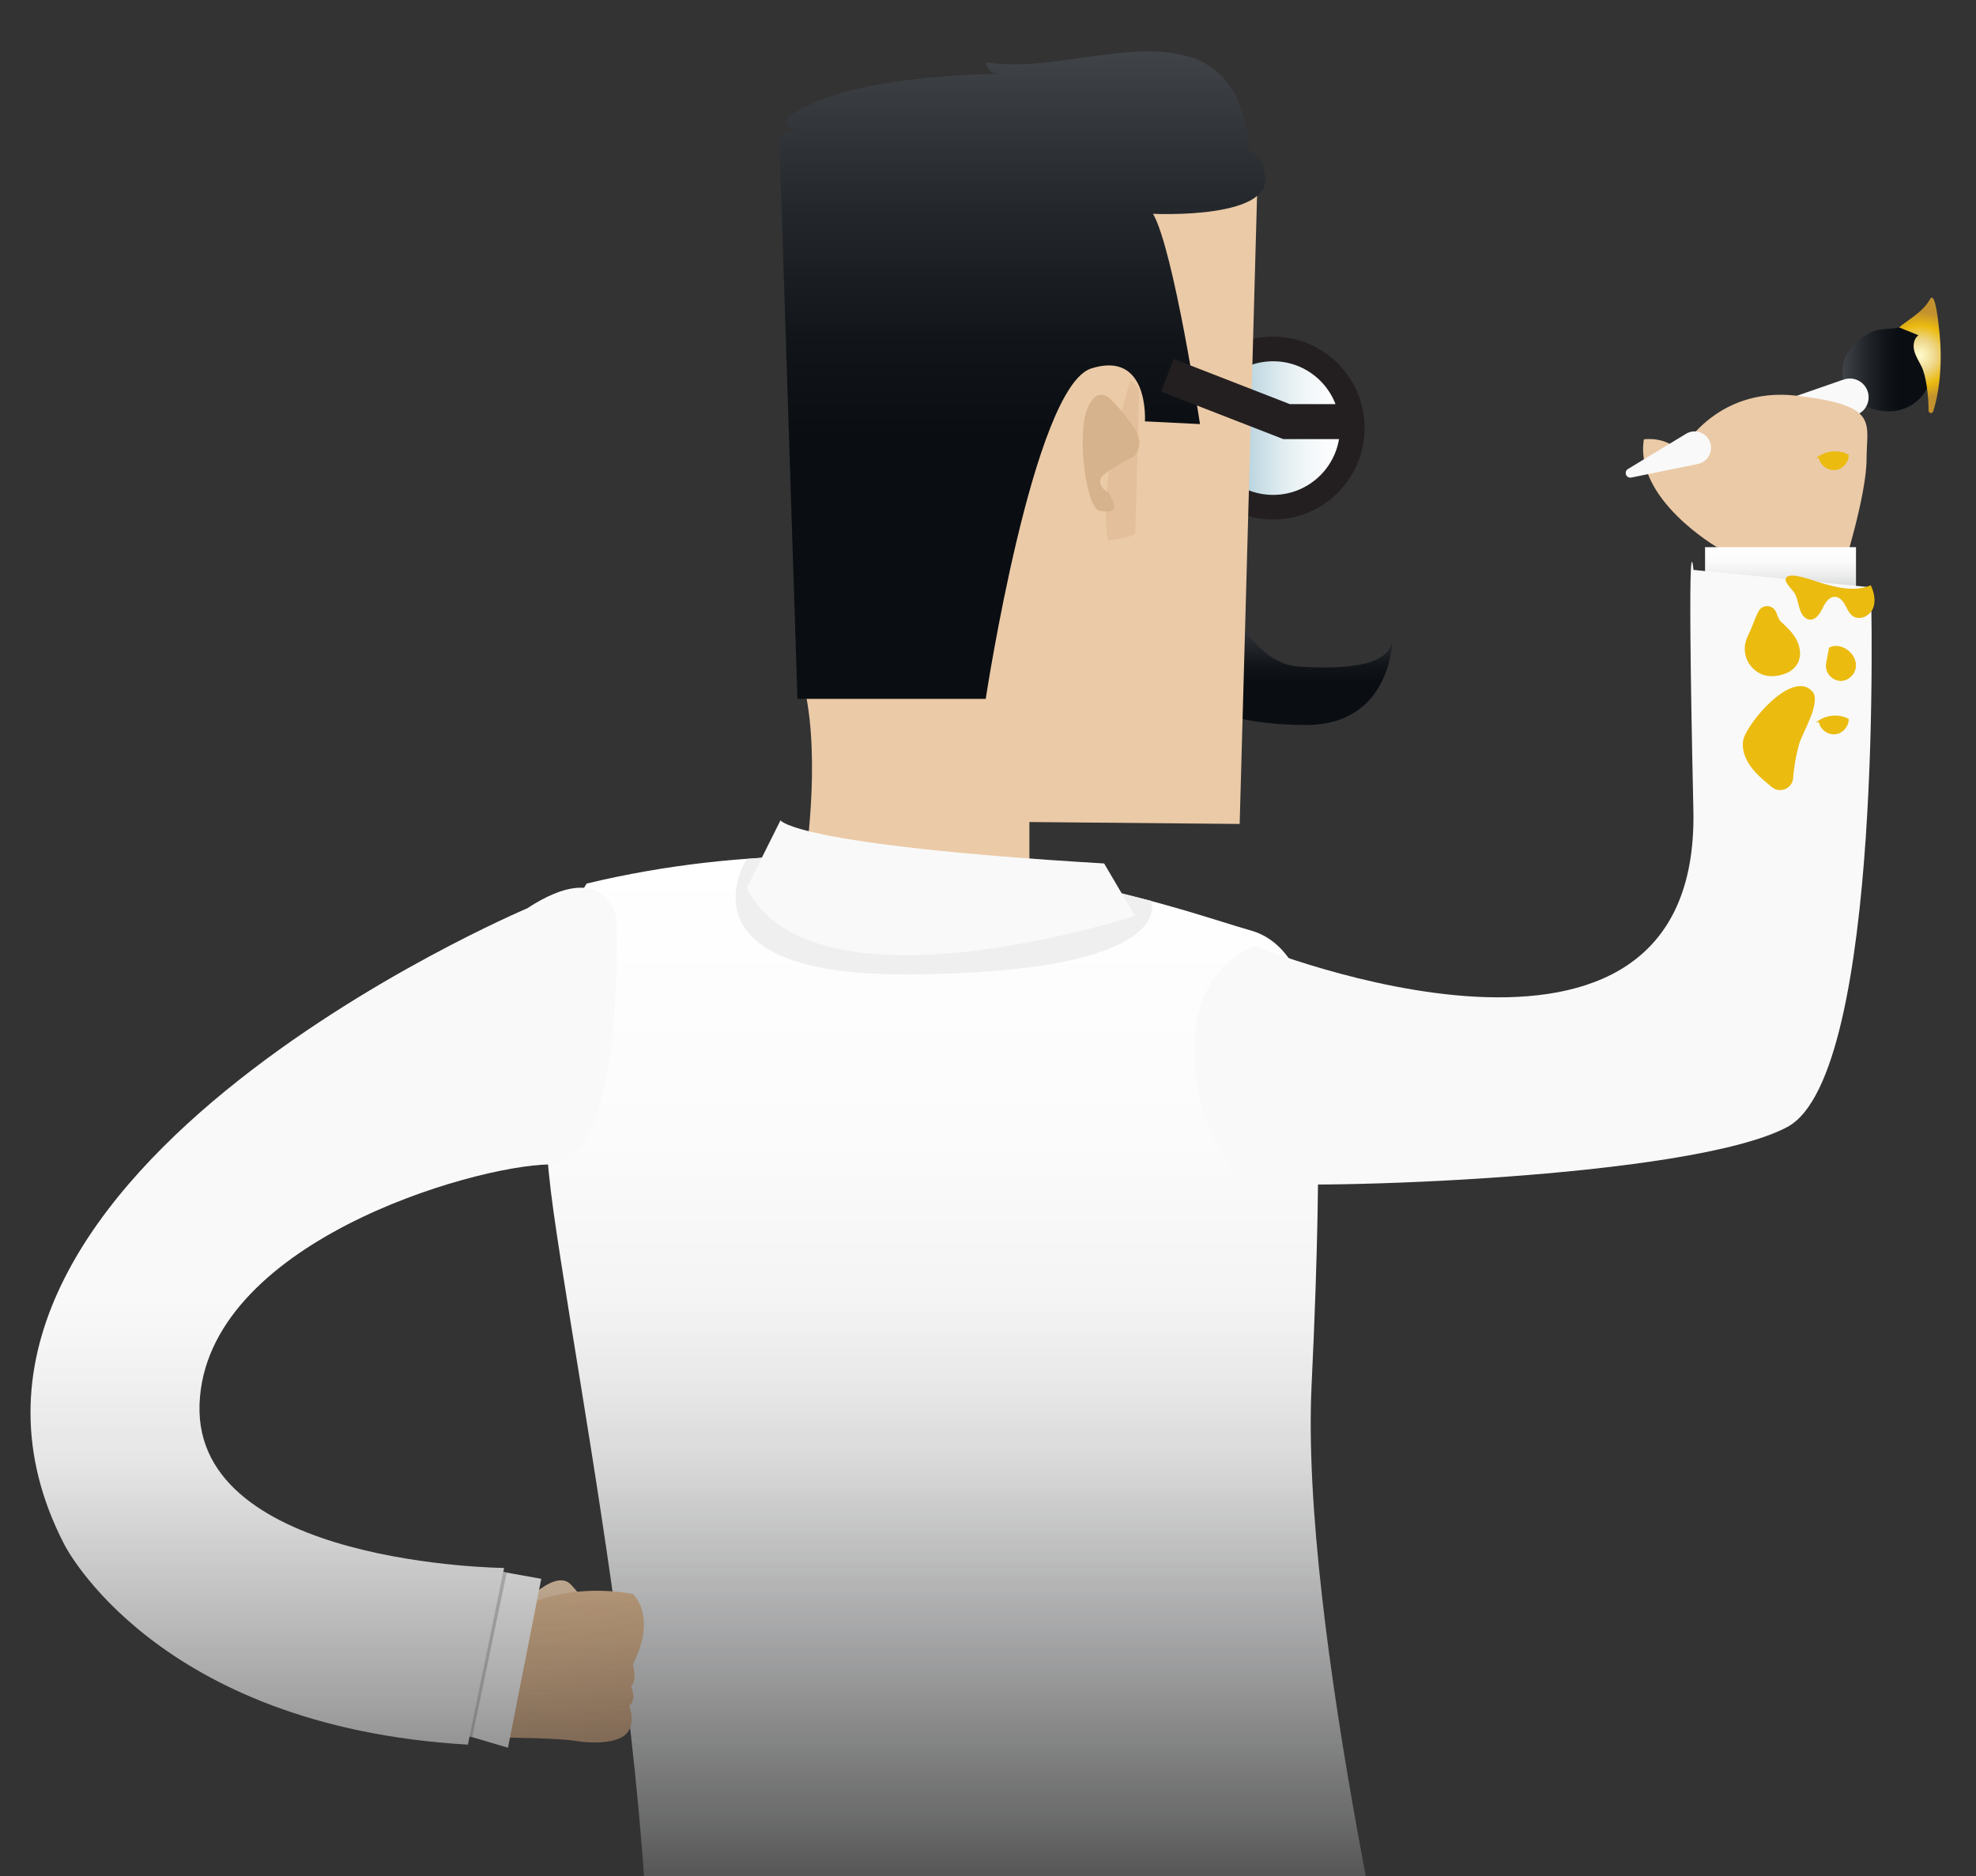
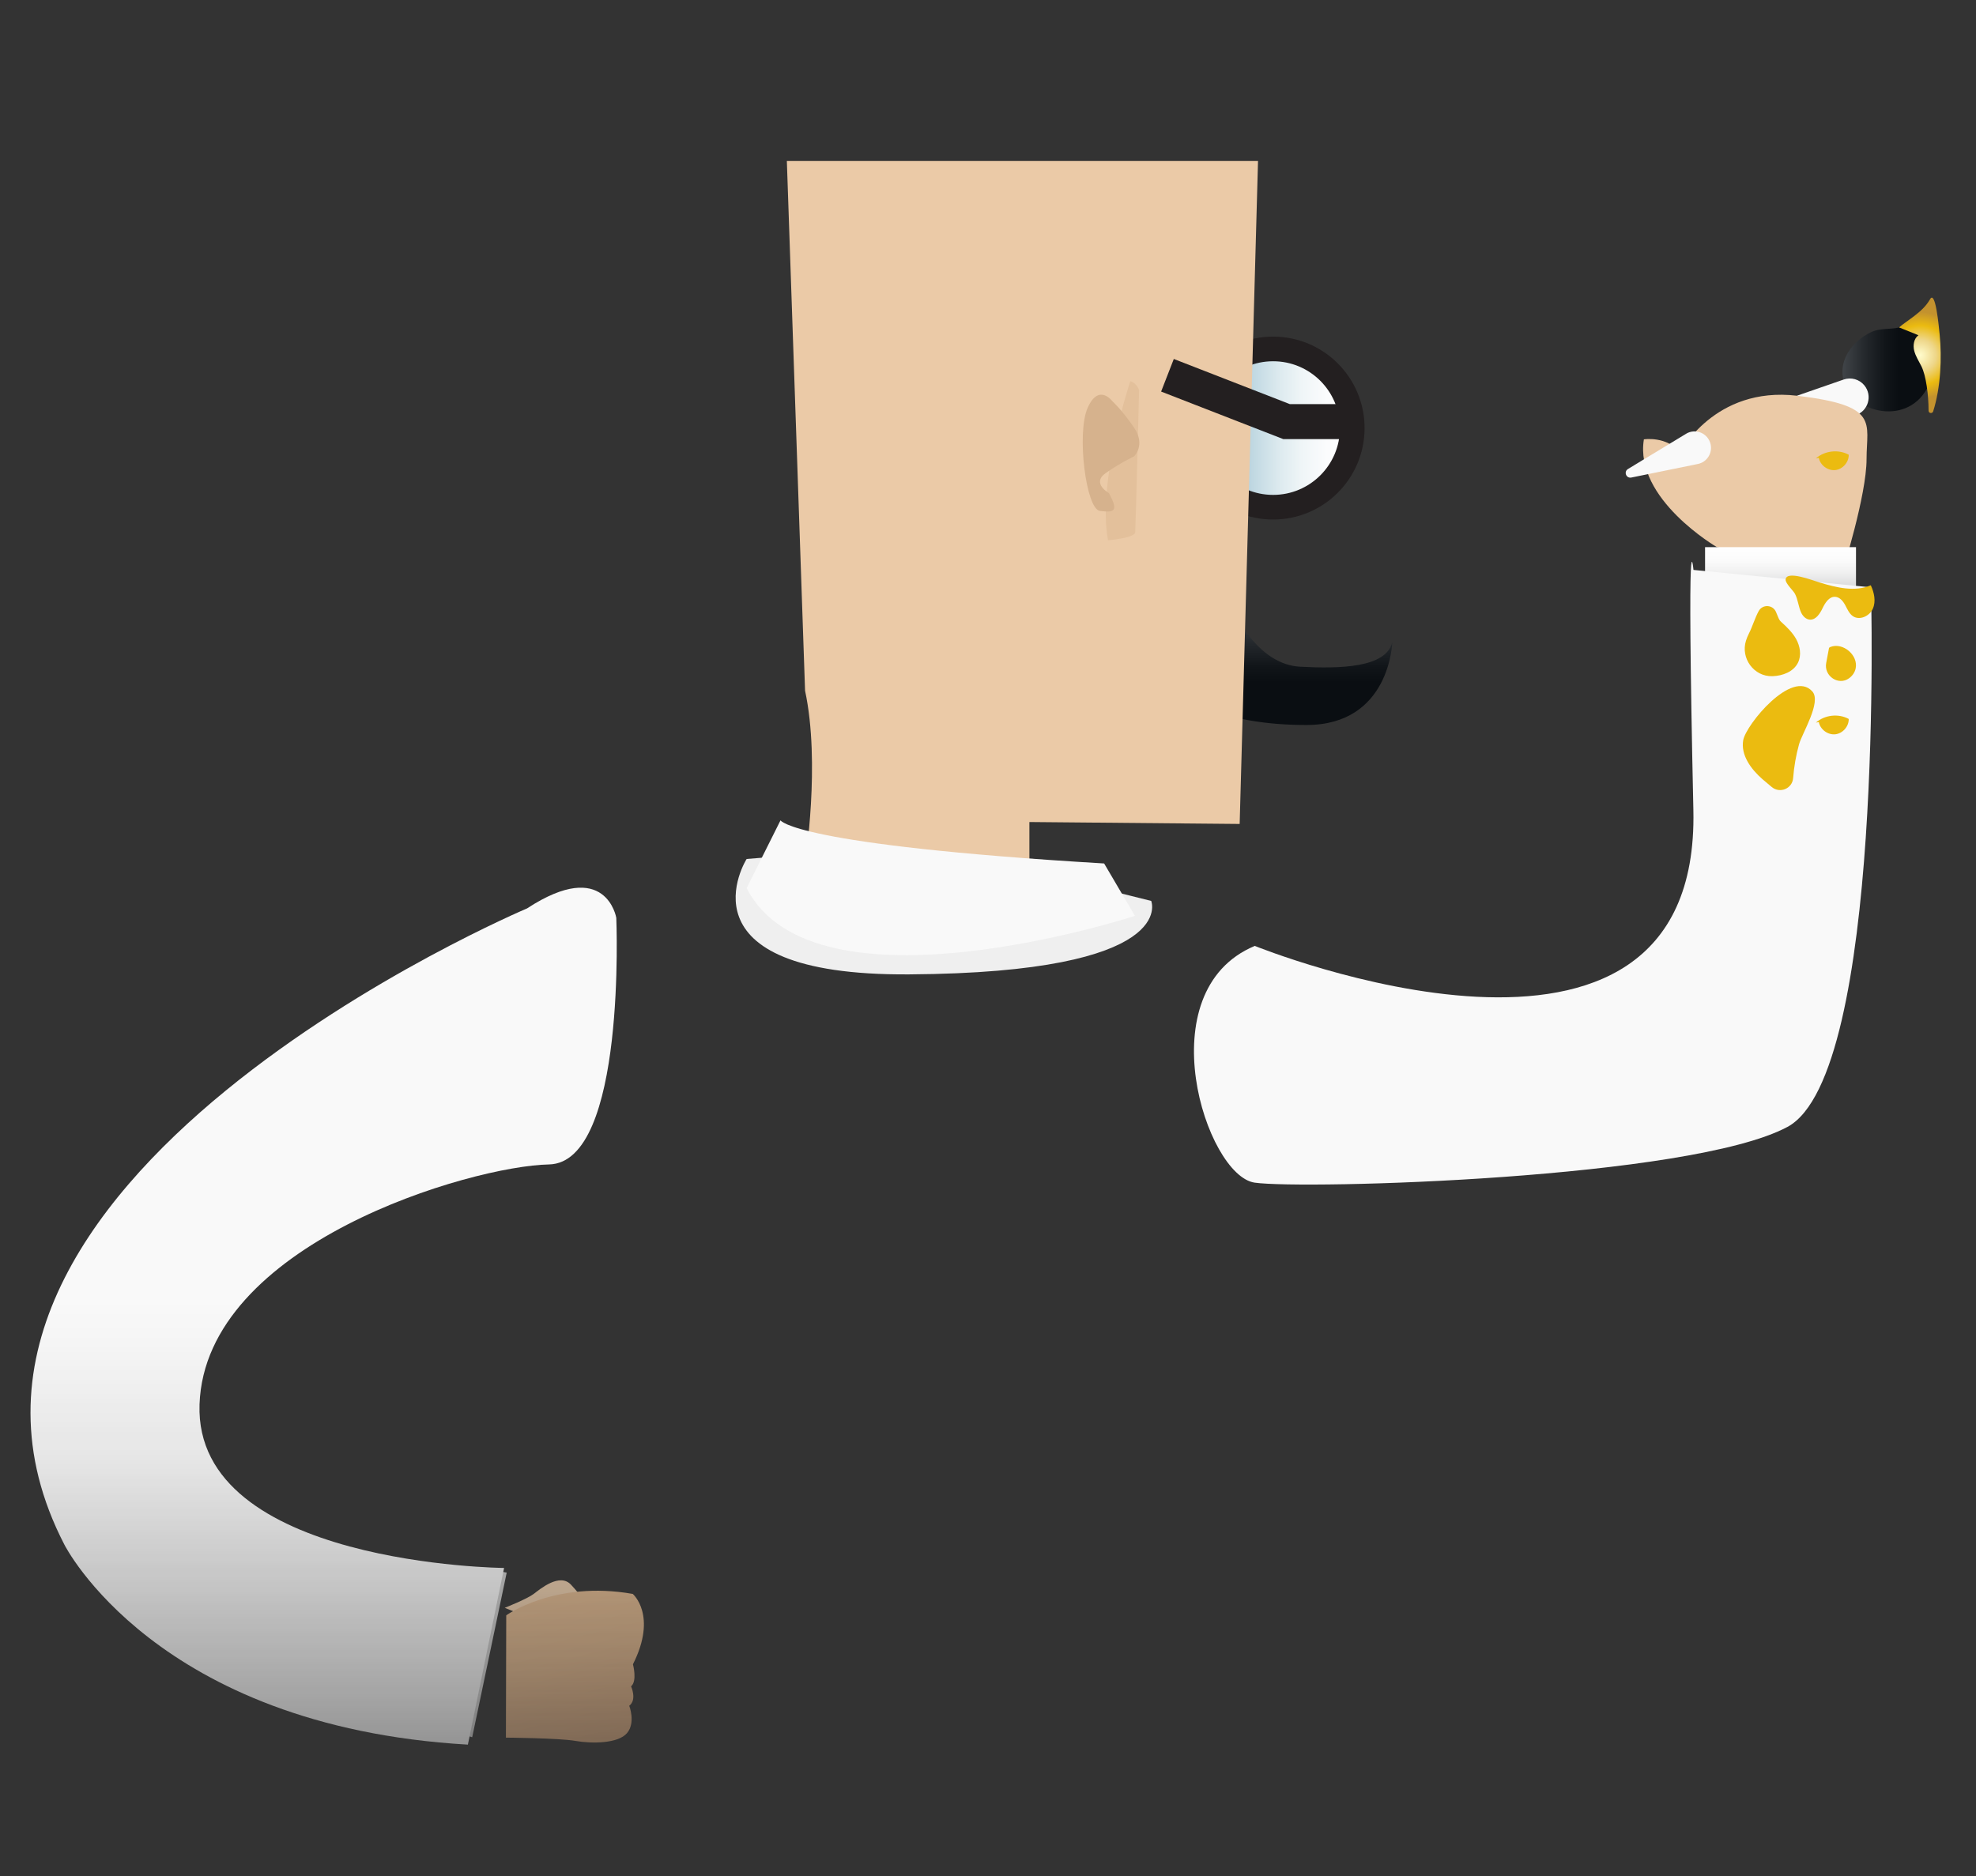
<svg xmlns="http://www.w3.org/2000/svg" xmlns:xlink="http://www.w3.org/1999/xlink" viewBox="0 0 420.89 399.75" data-optimized-by="https://integratedwebworks.com">
  <rect x="0" y="0" width="420.89" height="399.75" fill="#333333" stroke="none" />
  <clipPath id="a">
    <path d="m0 0h420.89v399.75h-420.89z" />
  </clipPath>
  <linearGradient id="b" gradientUnits="userSpaceOnUse" x1="10.3" x2="431.2" y1="214.89" y2="214.89">
    <stop offset=".65" stop-color="#fff" />
    <stop offset=".68" stop-color="#f8f8f8" stop-opacity=".97" />
    <stop offset=".73" stop-color="#e4e4e4" stop-opacity=".9" />
    <stop offset=".78" stop-color="#c4c4c4" stop-opacity=".77" />
    <stop offset=".84" stop-color="#989898" stop-opacity=".6" />
    <stop offset=".91" stop-color="#5f5f5f" stop-opacity=".37" />
    <stop offset=".97" stop-color="#1a1a1a" stop-opacity=".1" />
    <stop offset="1" stop-opacity="0" />
  </linearGradient>
  <mask id="c" height="705.53" maskUnits="userSpaceOnUse" width="432.23" x="4.64" y="-1.5">
    <path d="m10.31-1.23h420.89v432.23h-420.89z" fill="url(#b)" transform="matrix(0 1 -1 0 435.64 -5.86)" />
  </mask>
  <linearGradient id="d" gradientUnits="userSpaceOnUse" x1="210.78" x2="210.78" y1="502.6" y2="182.35">
    <stop offset="0" stop-color="#86888a" />
    <stop offset=".1" stop-color="#9d9fa0" />
    <stop offset=".28" stop-color="#c0c1c2" />
    <stop offset=".45" stop-color="#dbdcdd" />
    <stop offset=".63" stop-color="#efefef" />
    <stop offset=".81" stop-color="#fbfbfb" />
    <stop offset="1" stop-color="#fff" />
  </linearGradient>
  <linearGradient id="e" gradientTransform="matrix(-.971 .239 .239 .971 -476.33 -8252.03)" gradientUnits="userSpaceOnUse" x1="1479.19" x2="1479.19" y1="8517.48" y2="8484.51">
    <stop offset="0" stop-color="#cfa279" />
    <stop offset=".07" stop-color="#d1a47b" />
    <stop offset=".58" stop-color="#dcb389" />
    <stop offset="1" stop-color="#e1b98f" />
  </linearGradient>
  <linearGradient id="f" gradientUnits="userSpaceOnUse" x1="274.88" x2="274.88" y1="131.65" y2="154.46">
    <stop offset="0" stop-color="#404448" />
    <stop offset=".23" stop-color="#25292d" />
    <stop offset=".45" stop-color="#111519" />
    <stop offset=".6" stop-color="#0a0e12" />
  </linearGradient>
  <linearGradient id="g" gradientUnits="userSpaceOnUse" x1="254.31" x2="288.02" y1="91.2" y2="91.2">
    <stop offset=".35" stop-color="#bbd5e0" />
    <stop offset=".37" stop-color="#c0d8e2" />
    <stop offset=".53" stop-color="#dbe9ee" />
    <stop offset=".68" stop-color="#eff5f7" />
    <stop offset=".84" stop-color="#fbfcfd" />
    <stop offset="1" stop-color="#fff" />
  </linearGradient>
  <linearGradient id="h" x1="217.78" x2="217.78" xlink:href="#f" y1="10.96" y2="148.89" />
  <linearGradient id="i" x1="392.45" x2="412.55" xlink:href="#f" y1="75.71" y2="75.71" />
  <linearGradient id="j" x1="379.25" x2="379.25" xlink:href="#d" y1="131.74" y2="116.57" />
  <radialGradient id="k" cx="408.95" cy="75.71" gradientUnits="userSpaceOnUse" r="9.23">
    <stop offset="0" stop-color="#fffbcc" />
    <stop offset=".11" stop-color="#faf1ba" />
    <stop offset=".34" stop-color="#efd98e" />
    <stop offset=".37" stop-color="#eed688" />
    <stop offset=".69" stop-color="#ebbb10" />
    <stop offset="1" stop-color="#c3922e" />
  </radialGradient>
  <g clip-path="url(#a)">
    <g mask="url(#c)">
      <path d="m6.58-1.5h363.17v705.53h-363.17z" fill="none" />
-       <path d="m279.89 221.62s-.61-19.84-13.53-23.4-72.84-26.44-141.4-9.98c0 0-14.07 20.32-7.04 70.04s32.29 173.53 13.57 219.27l-4.03 10.02c-1.5 3.73.81 7.89 4.76 8.56 28.52 4.87 129.24 18.74 169.91-19.63 2.87-2.71 4.12-6.72 3.18-10.56-5.93-24.24-28.38-120.03-25.94-170.83 2.81-58.46.53-73.49.53-73.49z" fill="url(#d)" />
      <path d="m107.51 342.54s4.74-1.87 6.17-2.96 5.54-4.54 7.95-1.96 3.57 4.59 3.57 4.59l-13.72 1.95z" fill="#eccdac" />
      <path d="m107.83 344.14s10.36-7.48 26.95-4.56c0 0 5.31 4.54.04 14.99 0 0 .96 3.57-.4 4.7 0 0 1.31 2.84-.39 4.14 0 0 1.41 3.59-.47 5.82s-7.43 2.29-10.97 1.67-14.83-.7-14.83-.7z" fill="url(#e)" />
-       <path d="m105.67 334.64 9.62 1.72-7.09 35.99-11.59-3.43 3.71-32.83z" fill="#fff" />
      <path d="m104.99 334.54 2.94.5-7.35 35.07-9.81-2.65 3.71-32.83z" fill="#ccc" />
      <path d="m112.3 193.52s-138.42 58.41-98.61 135.52c0 0 19.39 38.8 85.97 42.65l7.71-37.64s-66.05-.58-64.87-34.85c1.18-34.26 57.86-50.8 74.43-51.12s14.34-52.54 14.34-52.54-2.18-12.98-18.97-2.03z" fill="#f9f9f9" />
      <path d="m263.59 131.65s4.74 9.93 13.32 10.39c8.58.45 18.29.23 19.64-5.19 0 0-.45 17.61-18.29 17.61s-25.06-5.56-25.06-5.56l10.39-17.24z" fill="url(#f)" />
      <circle cx="271.17" cy="91.2" fill="url(#g)" r="16.86" stroke="#231f20" stroke-miterlimit="10" stroke-width="5.25" />
      <path d="m171.48 183.74s3.33-21.07 0-36.59l-3.88-112.85h100.36l-3.91 141.24-44.79-.41v8.61h-47.77z" fill="#ebcaa7" />
      <path d="m240.75 81.21s-7.09 21.38-4.74 33.89c0 0 5.71-.45 5.8-1.72s.82-30.28.82-30.28-.5-1.51-1.88-1.89z" fill="#e3c09b" />
      <path d="m236.92 85.46s-2.9-3.9-5.26 1.45-.36 21.57 2.63 21.94 4.08.18 1.9-3.81c0 0-3.77-2.08-.66-4.26s6.01-3.54 6.01-3.54 2.57-2.39 0-6.16-4.62-5.62-4.62-5.62z" fill="#d6b28d" />
-       <path d="m169.87 148.89h40.09s10.1-66.49 22.49-70.4 11.42 11.28 11.42 11.28l11.73.58s-5.58-37.11-10-44.8c0 0 27.11 1.35 23.65-9.04 0 0 .38-2.31-3.27-4.61 0 0 .19-16.22-12.88-19.87-13.08-3.65-29.42 3.52-43.07 1.22 0 0 .19 2.31 2.69 2.5 0 0-33.46 0-45 9.42 0 0-.77 1.73 1.35 2.31l-3.08 1.73 3.87 119.7z" fill="url(#h)" />
      <path d="m287.83 89.82h-13.8l-25.36-9.87" fill="none" stroke="#231f20" stroke-miterlimit="10" stroke-width="7.45" />
      <path d="m159.03 183.01s-15.77 24.91 34.61 24.58c57.8-.37 51.57-15.65 51.57-15.65l-11.3-2.82-71.65-6.38-3.23.26z" fill="#efefef" />
      <path d="m411.09 63.78c3.82 8.94-1.16 7.42-.27 13.3.29 1.94.56 4.04-.4 5.76-4.56 8.21-16.69 4.89-17.88-2.44-.68-4.2 2.29-7.79 5.88-9.58 2.26-1.12 4.81-.46 6.89-1.3.76-.31 5.87-5.13 5.78-5.73z" fill="url(#i)" />
      <path d="m166.25 174.77s2.63 5.25 68.93 9.19l6.56 11.16s-68.27 22.32-82.71-5.91z" fill="#f9f9f9" />
      <path d="m382.78 84.3 9.92-3.44c1.58-.55 3.33-.06 4.4 1.23 1.82 2.2.82 5.55-1.91 6.38l-11.21 3.44z" fill="#f9f9f9" />
      <path d="m365.71 116.57s-17.64-10.26-15.56-22.97c0 0 4.95-.76 7.69 2.85 0 0 7.29-14.23 24.94-12.14s14.8 5.69 14.8 13.47-5.12 23.9-5.12 23.9l-26.75-5.1z" fill="#ebcaa7" />
      <path d="m363.18 125.96v-9.39h32.15v15.17z" fill="url(#j)" />
      <path d="m267.24 201.51s94.93 38.57 93.45-28.92.02-51.17.02-51.17l37.81 3.71s2.97 103.83-17.8 114.96c-20.77 11.12-103.09 13.35-113.47 11.87s-22.99-40.79 0-50.43z" fill="#f9f9f9" />
      <path d="m359.13 92.42-12.37 7.5c-.95.58-.38 2.04.71 1.82l14.17-2.89c1.89-.38 3.11-2.22 2.74-4.11-.47-2.39-3.17-3.59-5.26-2.32z" fill="#f9f9f9" />
      <path d="m404.52 69.76 4.11 1.66c-.98.71-1.2 2.13-.9 3.31s.99 2.21 1.53 3.3c1 1.99 1.53 6.16 1.53 9.46 0 .58.8.7.98.15 1.62-5.11 1.87-11.46 1.38-16.36-.18-1.8-.89-9.6-2.06-7.51-1.59 2.82-5.29 4.77-6.57 5.98z" fill="url(#k)" />
      <g fill="#ebbb10">
        <path d="m378.3 130.4c-.66-1.59-2.87-1.72-3.7-.21-.78 1.42-1.36 3.38-2.06 4.74-.26.5-.47 1.02-.64 1.55-1.19 3.75 1.68 7.7 5.62 7.58h.06c2.13-.08 4.42-.94 5.38-2.85.8-1.59.47-3.55-.4-5.1-.8-1.41-1.99-2.55-3.19-3.64-.23-.2-.4-.46-.52-.74l-.55-1.32z" />
        <path d="m389.59 138.01-.61 3.25c-.52 2.76 2.63 4.9 4.89 3.23.68-.5 1.19-1.2 1.38-2.05.63-2.83-2.7-5.67-5.39-4.6" />
        <path d="m371.31 157.68c-.57 3.19 1.66 6.19 4.1 8.33.64.56 1.31 1.11 1.97 1.66 1.74 1.45 4.39.35 4.56-1.91.19-2.43.61-4.85 1.26-7.2s4.85-9.02 2.82-11.26c-4.36-4.82-14.11 7.09-14.71 10.38z" />
        <path d="m387.41 153.83c.29 1.57 1.9 2.77 3.49 2.61s2.92-1.67 2.88-3.27c-2.19-1.2-5.11-.87-6.99.78" />
        <path d="m387.41 97.54c.29 1.57 1.9 2.77 3.49 2.61s2.92-1.67 2.88-3.27c-2.19-1.2-5.11-.87-6.99.78" />
        <path d="m383.65 130.51c.35.76 1.02 1.45 1.85 1.5 1.29.08 2.14-1.26 2.7-2.42s1.4-2.51 2.69-2.44c.97.05 1.68.92 2.14 1.77s.85 1.82 1.65 2.36c1.43.96 3.55-.02 4.24-1.6s.29-3.43-.44-4.99c-3.4 1.47-7.32.49-10.87-.58-1.48-.45-7.08-2.64-7.27-.66-.08.83 1.62 2.35 1.99 3.06.66 1.28.73 2.72 1.32 4.01z" />
      </g>
    </g>
  </g>
</svg>